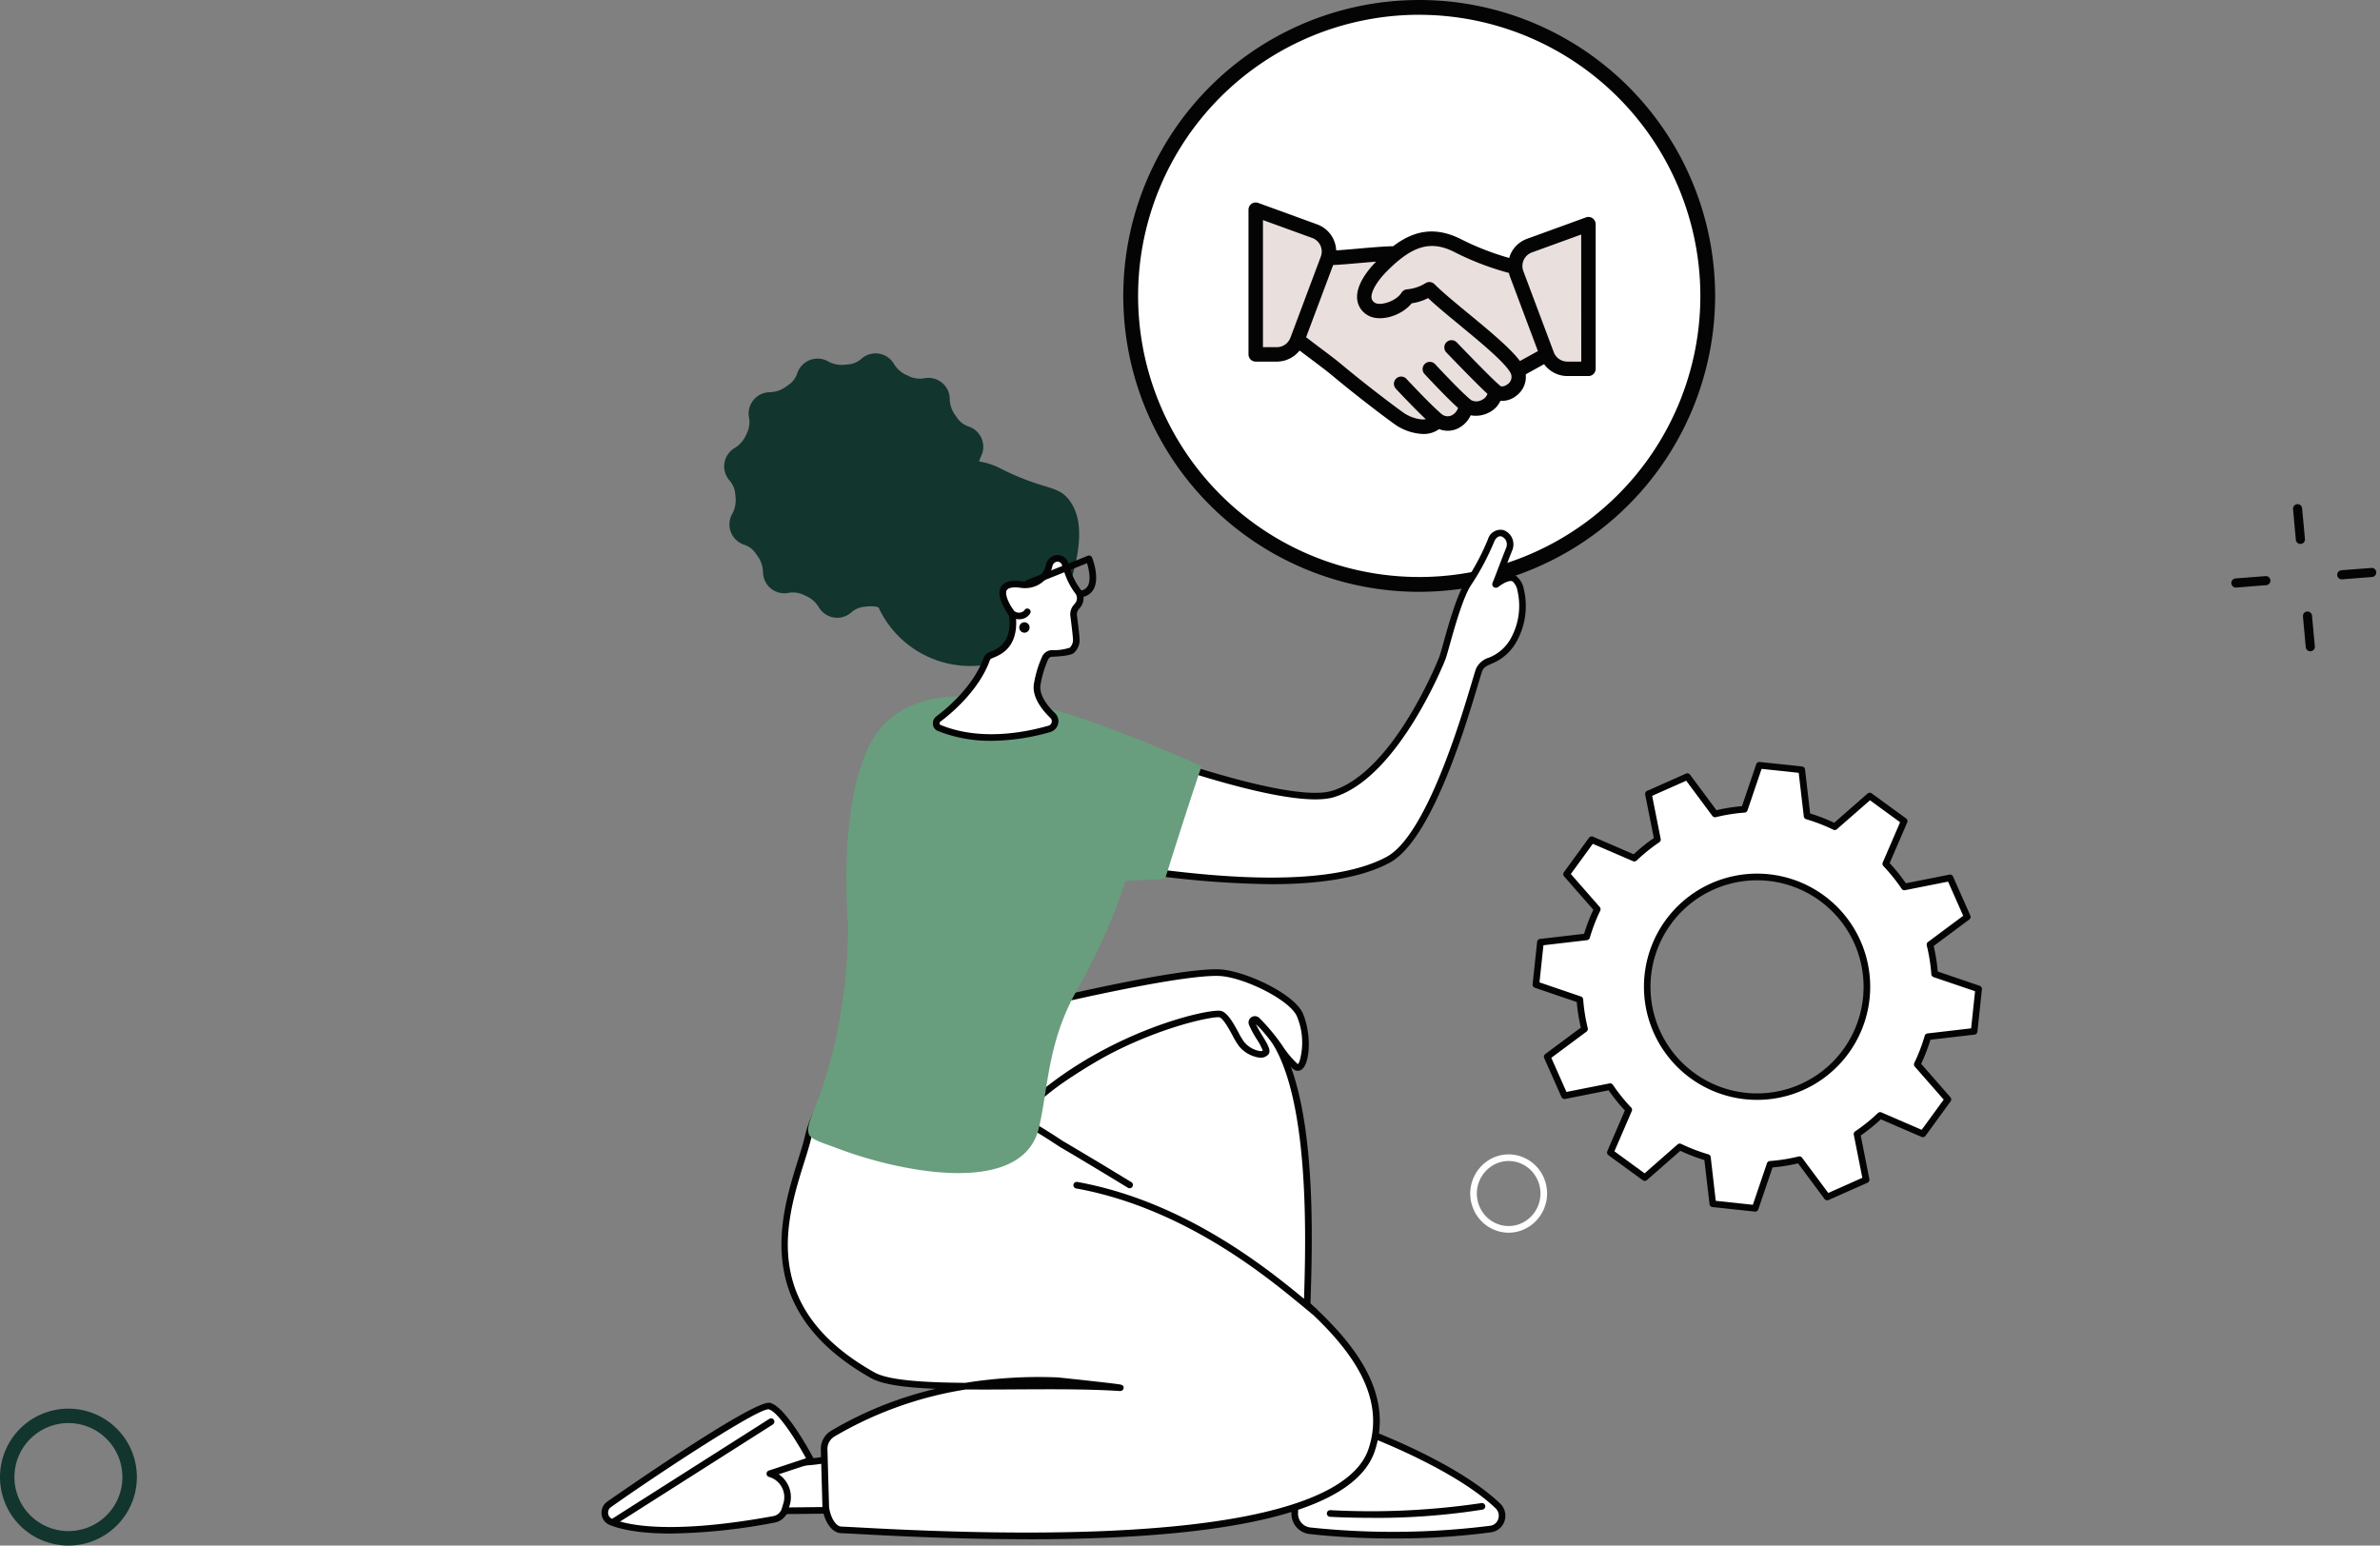
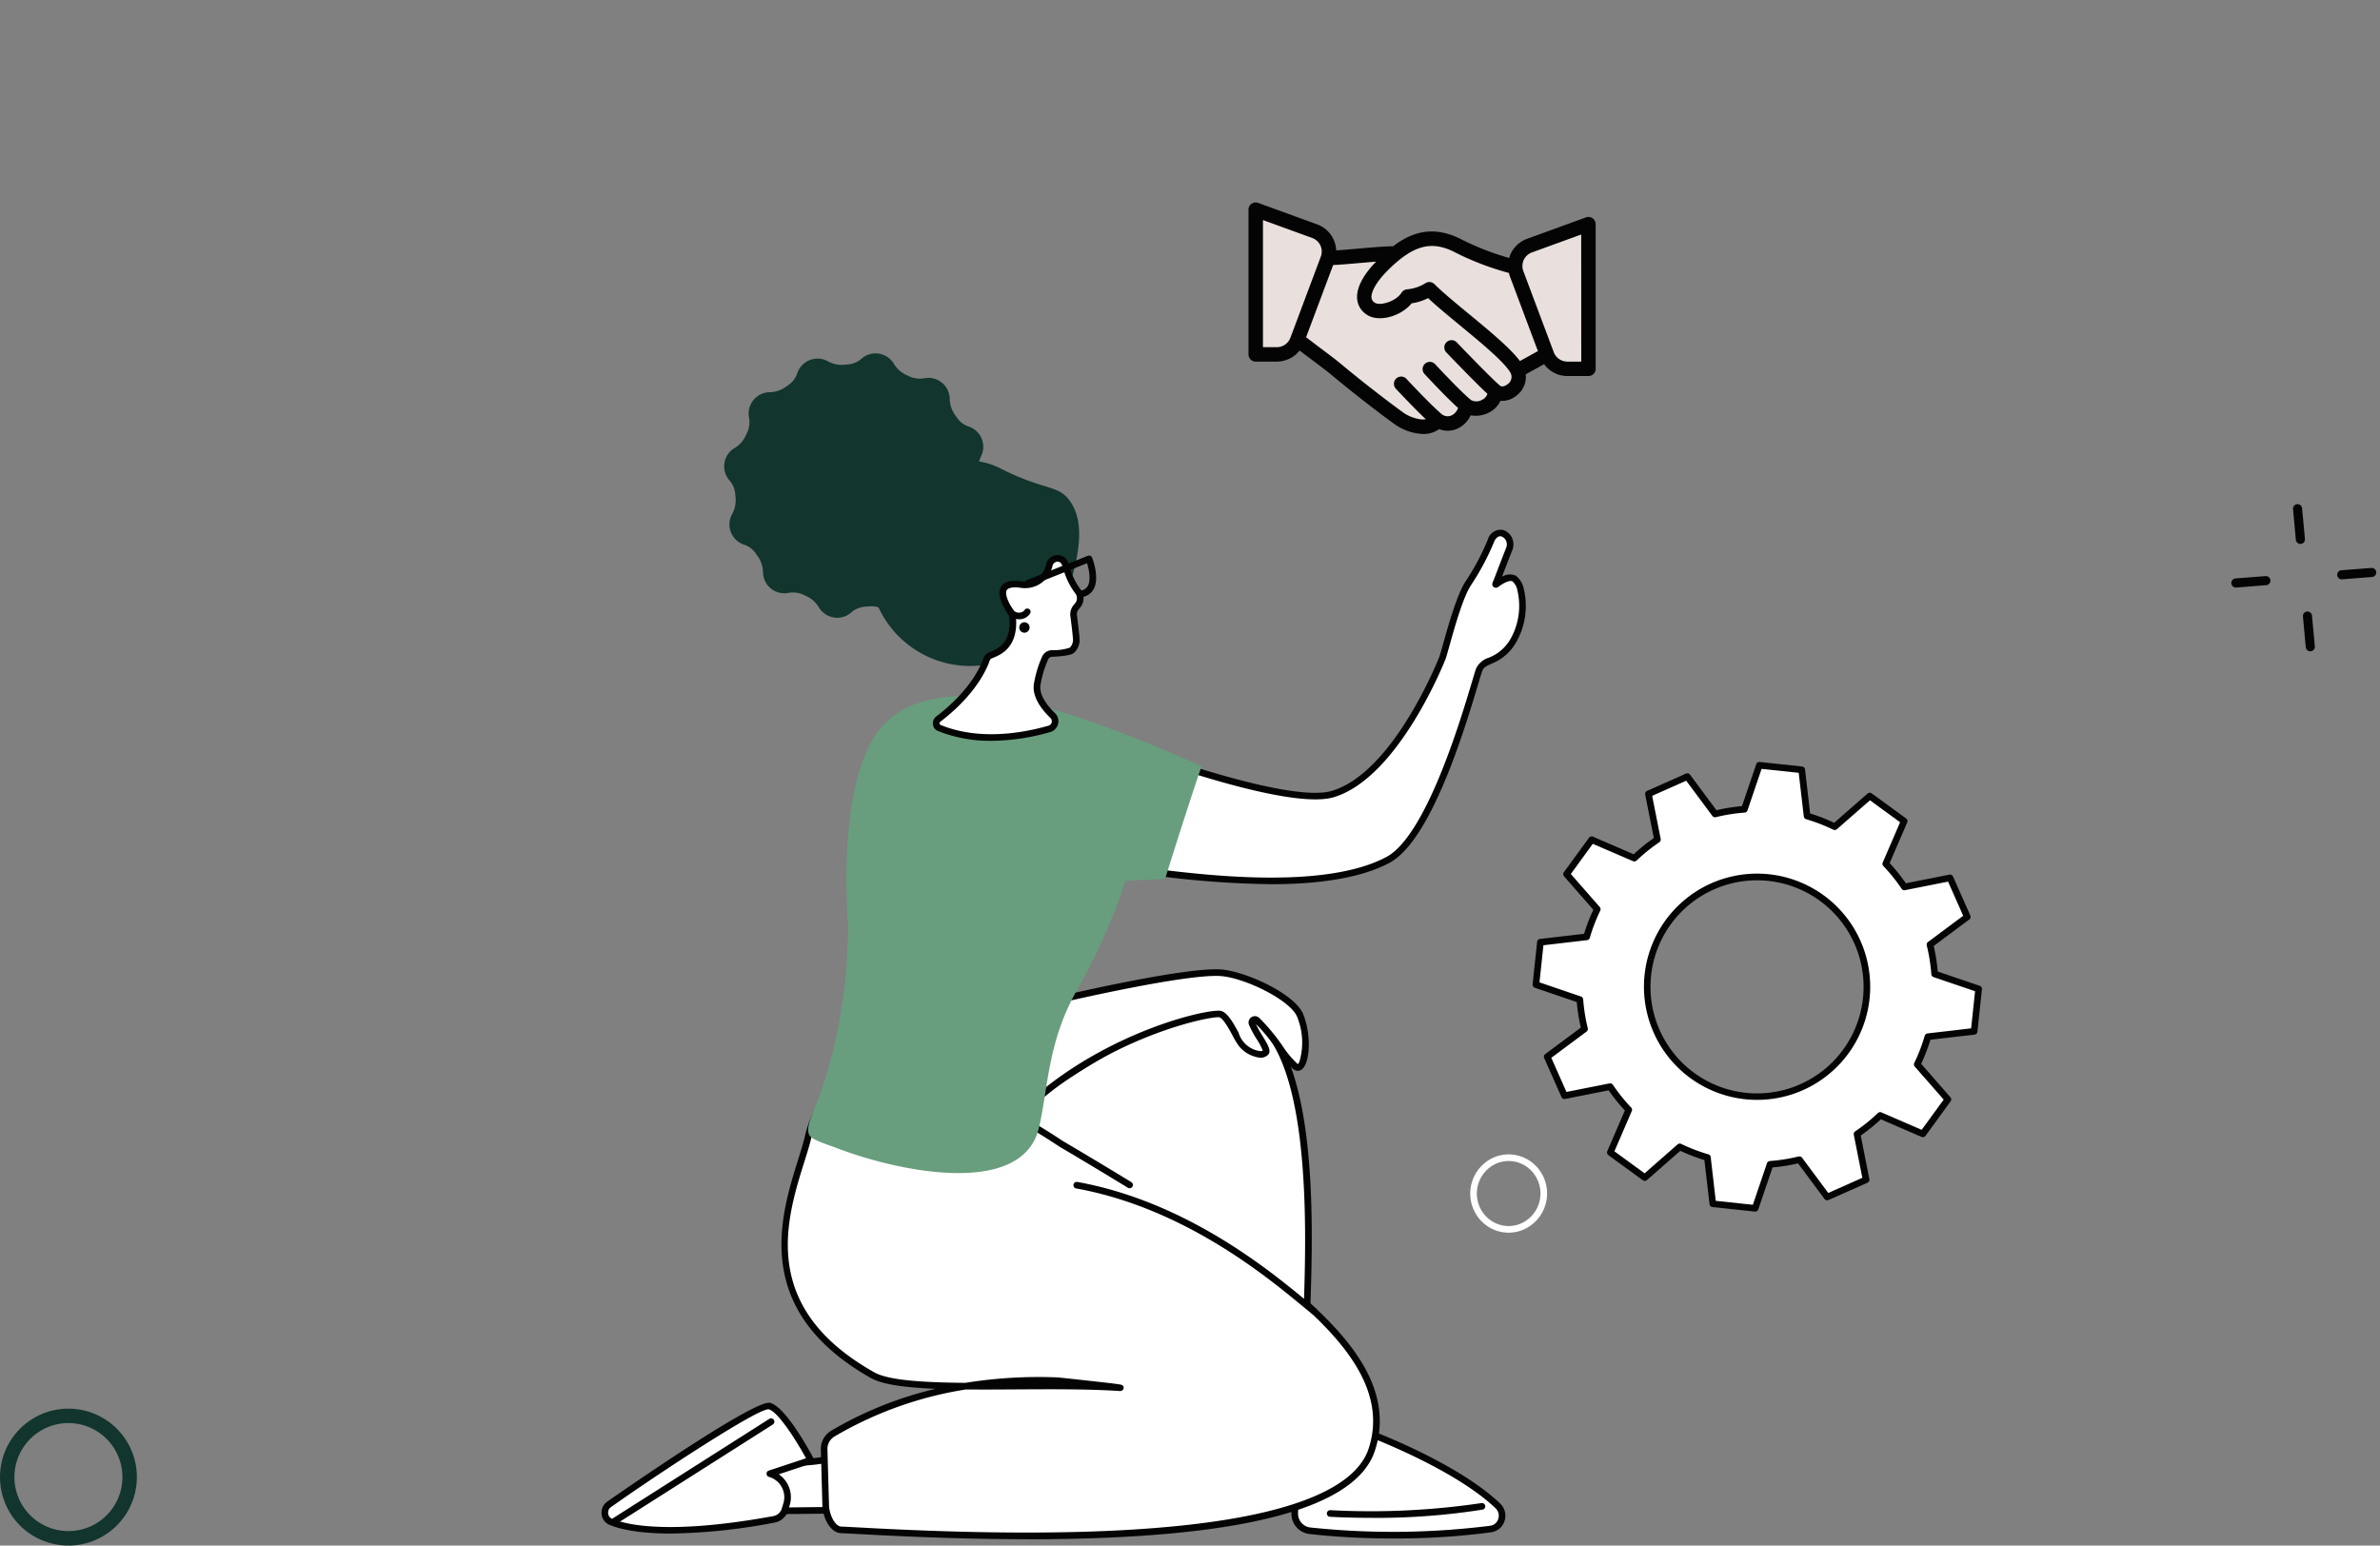
<svg xmlns="http://www.w3.org/2000/svg" width="374.485" height="243.198" viewBox="0 0 374.485 243.198">
  <rect x="0" y="0" width="374.485" height="243.198" fill="#808080" stroke="none" />
  <defs>
    <clipPath id="clip-path">
      <rect id="Rectangle_83" data-name="Rectangle 83" width="27" height="27" fill="#12352e" />
    </clipPath>
    <clipPath id="clip-path-2">
      <rect id="Rectangle_84" data-name="Rectangle 84" width="16.985" height="17.183" fill="none" />
    </clipPath>
    <clipPath id="clip-path-3">
      <rect id="Rectangle_169" data-name="Rectangle 169" width="217.212" height="242.197" fill="none" />
    </clipPath>
  </defs>
  <g id="Groupe_254" data-name="Groupe 254" transform="translate(-1325 -2401.146)">
    <g id="Groupe_45" data-name="Groupe 45" transform="translate(1325 2617.344)">
      <g id="Groupe_23" data-name="Groupe 23" clip-path="url(#clip-path)">
        <path id="Tracé_244" data-name="Tracé 244" d="M10.764,22.156a10.789,10.789,0,0,1-4.212-.864A10.667,10.667,0,0,1,.783,15.406,10.767,10.767,0,1,1,14.8,21.364a10.621,10.621,0,0,1-4.032.792M10.755,2.878A8.376,8.376,0,0,0,7.587,3.5a8.5,8.5,0,0,0-4.7,11.061,8.5,8.5,0,0,0,11.061,4.7,8.5,8.5,0,0,0-3.195-16.38" transform="translate(0 4.844)" fill="#12352e" />
      </g>
    </g>
    <g id="Groupe_44" data-name="Groupe 44" transform="matrix(0.656, -0.755, 0.755, 0.656, 1675.374, 2492.925)">
      <g id="Groupe_25" data-name="Groupe 25" transform="translate(0 0)" clip-path="url(#clip-path-2)">
        <path id="Tracé_245" data-name="Tracé 245" d="M6.155,0A.716.716,0,0,1,6.67,1.212l-3.346,3.5A.717.717,0,0,1,2.288,3.72L5.64.221A.712.712,0,0,1,6.155,0" transform="translate(-1.722 12.251)" fill="#040405" />
        <path id="Tracé_246" data-name="Tracé 246" d="M4.084,2.164A.716.716,0,0,1,4.6,3.376l-3.346,3.5A.717.717,0,1,1,.217,5.884l3.352-3.5a.712.712,0,0,1,.515-.221" transform="translate(12.075 -2.165)" fill="#040405" />
        <path id="Tracé_247" data-name="Tracé 247" d="M.715.06a.725.725,0,0,1,.5.2l3.4,3.352a.715.715,0,0,1-1,1.019L.211,1.283A.716.716,0,0,1,.715.06" transform="translate(12.154 12.004)" fill="#040405" />
        <path id="Tracé_248" data-name="Tracé 248" d="M2.811,2.131a.729.729,0,0,1,.51.2l3.4,3.352a.715.715,0,0,1-1,1.019L2.307,3.354a.719.719,0,0,1,0-1.008.7.7,0,0,1,.5-.215" transform="translate(-1.843 -1.792)" fill="#040405" />
      </g>
    </g>
    <g id="Groupe_120" data-name="Groupe 120" transform="translate(1419.641 2401.146)">
      <g id="Groupe_119" data-name="Groupe 119" transform="translate(0 0)" clip-path="url(#clip-path-3)">
-         <path id="Tracé_784" data-name="Tracé 784" d="M18.384,45.653a45.4,45.4,0,1,1,45.4,45.4,45.4,45.4,0,0,1-45.4-45.4" transform="translate(64.888 0.907)" fill="#fff" />
-         <path id="Tracé_785" data-name="Tracé 785" d="M64.687,93.124a46.562,46.562,0,1,1,46.56-46.564,46.615,46.615,0,0,1-46.56,46.564m0-90.8A44.234,44.234,0,1,0,108.923,46.56,44.281,44.281,0,0,0,64.687,2.328" transform="translate(63.981 0)" fill="#040405" />
        <path id="Tracé_786" data-name="Tracé 786" d="M100.34,50.438,97.618,44.3l-7.179,1.427a27.686,27.686,0,0,0-2.926-3.642l2.9-6.717-5.417-3.95-5.508,4.829a27.854,27.854,0,0,0-4.353-1.676L74.286,27.3l-6.663-.711-2.355,6.926a27.905,27.905,0,0,0-4.611.734l-4.371-5.879-6.124,2.722,1.427,7.184A27.306,27.306,0,0,0,47.951,41.2l-6.713-2.9L37.293,43.72l4.824,5.513a28.135,28.135,0,0,0-1.676,4.353l-7.275.847L32.46,61.1l6.921,2.36a27.906,27.906,0,0,0,.734,4.611l-5.87,4.371,2.718,6.133,7.179-1.427a27.686,27.686,0,0,0,2.926,3.642l-2.894,6.717,5.417,3.945L55.1,86.629a27.631,27.631,0,0,0,4.348,1.676l.847,7.279,6.668.711,2.351-6.926a27.9,27.9,0,0,0,4.611-.734l4.371,5.879,6.124-2.722L83,84.609a27.6,27.6,0,0,0,3.637-2.931l6.708,2.9,3.945-5.422-4.824-5.513a27.683,27.683,0,0,0,1.676-4.353l7.275-.847.707-6.668L95.2,59.42a27.906,27.906,0,0,0-.734-4.611ZM74.291,77.221A17.264,17.264,0,1,1,83.06,54.437a17.252,17.252,0,0,1-8.769,22.784" transform="translate(114.571 93.834)" fill="#fff" />
        <path id="Tracé_787" data-name="Tracé 787" d="M67.365,97.22l-.054,0-6.663-.707a.52.52,0,0,1-.462-.457l-.811-6.939a29.036,29.036,0,0,1-3.787-1.459l-5.25,4.6a.519.519,0,0,1-.652.032l-5.417-3.95a.52.52,0,0,1-.168-.63l2.759-6.4a28.7,28.7,0,0,1-2.55-3.171l-6.84,1.359a.521.521,0,0,1-.58-.3l-2.718-6.133a.522.522,0,0,1,.163-.63l5.6-4.163a28.123,28.123,0,0,1-.639-4.022L32.7,62a.53.53,0,0,1-.353-.548l.711-6.672a.52.52,0,0,1,.458-.462l6.93-.806A28.7,28.7,0,0,1,41.9,49.723l-4.6-5.254a.518.518,0,0,1-.032-.648L41.22,38.4a.53.53,0,0,1,.63-.172l6.4,2.768a27.69,27.69,0,0,1,3.171-2.55L50.058,31.6a.521.521,0,0,1,.3-.58L56.48,28.3a.519.519,0,0,1,.63.163l4.163,5.6a28.064,28.064,0,0,1,4.018-.639l2.242-6.6a.521.521,0,0,1,.548-.353l6.668.711a.529.529,0,0,1,.462.457l.806,6.939A28.4,28.4,0,0,1,79.8,36.039l5.25-4.6a.525.525,0,0,1,.652-.027l5.417,3.95a.522.522,0,0,1,.172.625l-2.763,6.4a28.706,28.706,0,0,1,2.55,3.171L97.926,44.2a.518.518,0,0,1,.575.3l2.718,6.129a.519.519,0,0,1-.163.63l-5.6,4.167a28.164,28.164,0,0,1,.639,4.018l6.6,2.247a.518.518,0,0,1,.349.548l-.707,6.668a.529.529,0,0,1-.458.467l-6.935.806a28.226,28.226,0,0,1-1.459,3.791l4.6,5.254a.518.518,0,0,1,.032.648l-3.945,5.422a.53.53,0,0,1-.63.172l-6.4-2.768a28.038,28.038,0,0,1-3.166,2.55L85.334,92.1a.521.521,0,0,1-.3.58l-6.124,2.718a.52.52,0,0,1-.63-.163l-4.163-5.6a28.717,28.717,0,0,1-4.018.639l-2.242,6.6a.521.521,0,0,1-.494.353m-6.2-1.7,5.839.621,2.219-6.532a.523.523,0,0,1,.453-.353,27.406,27.406,0,0,0,4.525-.716.517.517,0,0,1,.544.195l4.122,5.544,5.363-2.383-1.345-6.776a.518.518,0,0,1,.222-.534,27.383,27.383,0,0,0,3.569-2.876.512.512,0,0,1,.566-.1l6.328,2.736L97.029,79.6l-4.552-5.2a.519.519,0,0,1-.077-.566,27.311,27.311,0,0,0,1.644-4.276.526.526,0,0,1,.439-.371l6.862-.8.621-5.843-6.532-2.219a.524.524,0,0,1-.349-.458,27.7,27.7,0,0,0-.72-4.53.518.518,0,0,1,.195-.539l5.54-4.122L97.718,45.3l-6.772,1.345a.516.516,0,0,1-.53-.217,27.5,27.5,0,0,0-2.876-3.574.514.514,0,0,1-.1-.566l2.731-6.332L85.429,32.5l-5.2,4.552a.526.526,0,0,1-.571.077,27.736,27.736,0,0,0-4.271-1.649.527.527,0,0,1-.371-.439l-.8-6.862-5.839-.621-2.219,6.532a.513.513,0,0,1-.453.349,27.418,27.418,0,0,0-4.525.72.525.525,0,0,1-.544-.195l-4.122-5.544L51.158,31.8,52.5,38.576a.518.518,0,0,1-.222.534,27.614,27.614,0,0,0-3.565,2.872.525.525,0,0,1-.566.1L41.818,39.35,38.362,44.1l4.552,5.2a.519.519,0,0,1,.077.566,27.311,27.311,0,0,0-1.644,4.276.527.527,0,0,1-.439.371l-6.858.8-.621,5.839,6.527,2.224a.517.517,0,0,1,.349.457,27.57,27.57,0,0,0,.72,4.525.522.522,0,0,1-.195.544l-5.54,4.122,2.383,5.368,6.772-1.341a.519.519,0,0,1,.534.217,27.1,27.1,0,0,0,2.872,3.574.512.512,0,0,1,.1.566L45.22,87.735,49.967,91.2l5.191-4.552a.519.519,0,0,1,.571-.077A27.715,27.715,0,0,0,60,88.211a.526.526,0,0,1,.371.439ZM67.7,79.641a17.8,17.8,0,1,1,7.2-1.536,17.71,17.71,0,0,1-7.2,1.536m-.018-34.547a16.765,16.765,0,1,0,6.024,1.128,16.687,16.687,0,0,0-6.024-1.128" transform="translate(114.163 93.425)" fill="#040405" />
        <path id="Tracé_788" data-name="Tracé 788" d="M36.226,52.422a5.931,5.931,0,0,1-2.156-.408,6.041,6.041,0,0,1-3.379-3.275,6.208,6.208,0,0,1,3.094-8.113,5.92,5.92,0,0,1,4.593-.118,6.069,6.069,0,0,1,3.379,3.275,6.21,6.21,0,0,1-3.1,8.108,5.872,5.872,0,0,1-2.432.53M34.21,41.578a5.164,5.164,0,0,0-2.564,6.745,5,5,0,0,0,2.8,2.718,4.883,4.883,0,0,0,3.787-.1A5.16,5.16,0,0,0,40.8,44.2,5.031,5.031,0,0,0,38,41.478a4.894,4.894,0,0,0-3.791.1" transform="translate(106.52 141.544)" fill="#fff" />
        <path id="Tracé_789" data-name="Tracé 789" d="M29,18.518h0Z" transform="translate(102.351 65.361)" fill="#040405" />
        <path id="Tracé_790" data-name="Tracé 790" d="M24.18,50.39s-8.416,2.849-13.3,1.508c0,0-6.138,5.245-6.079,8.049l21.316-.231Z" transform="translate(16.935 177.856)" fill="#fff" />
        <path id="Tracé_791" data-name="Tracé 791" d="M5.2,60.87a.524.524,0,0,1-.521-.507c-.054-2.962,5.621-7.9,6.269-8.457a.516.516,0,0,1,.476-.1c4.675,1.282,12.914-1.472,13-1.5a.519.519,0,0,1,.426.041.5.5,0,0,1,.249.344l1.934,9.331a.521.521,0,0,1-.5.625L5.212,60.87Zm6.219-7.995c-1.635,1.431-5.118,4.842-5.63,6.948l20.093-.217-1.69-8.14c-1.948.607-8.466,2.441-12.773,1.409" transform="translate(16.525 177.449)" fill="#040405" />
        <path id="Tracé_792" data-name="Tracé 792" d="M32.528,57.368s-4.258-8.054-6.545-8.516C24.057,48.463,6.428,60.33.784,64.325a1.578,1.578,0,0,0,.263,2.731c2.777,1.182,10.047,2.469,25.687-.385a2.23,2.23,0,0,0,1.73-1.549l.249-.838A3.831,3.831,0,0,0,26.1,59.5Z" transform="translate(0.407 172.395)" fill="#fff" />
        <path id="Tracé_793" data-name="Tracé 793" d="M10.865,69.311c-5.494,0-8.353-.838-9.616-1.372A2.038,2.038,0,0,1,.012,66.254,2.121,2.121,0,0,1,.891,64.3c.226-.159,22.979-16.085,25.6-15.555,2.455.494,6.455,7.936,6.9,8.783a.522.522,0,0,1-.294.738l-5.2,1.721a4.361,4.361,0,0,1,1.721,4.851l-.249.838a2.739,2.739,0,0,1-2.133,1.911,92.585,92.585,0,0,1-16.37,1.726m15.378-19.55c-1.862,0-17.018,9.915-24.75,15.387a1.055,1.055,0,0,0-.444,1,1.009,1.009,0,0,0,.607.833c2.088.888,8.742,2.623,25.388-.417a1.7,1.7,0,0,0,1.323-1.191l.254-.833A3.311,3.311,0,0,0,26.357,60.4a.521.521,0,0,1-.023-1l5.848-1.934c-1.667-3.044-4.493-7.424-5.9-7.709h-.041" transform="translate(0.001 171.994)" fill="#040405" />
        <path id="Tracé_794" data-name="Tracé 794" d="M.875,65.923a.521.521,0,0,1-.281-.96L25.153,49.354a.521.521,0,1,1,.562.879L1.155,65.842a.543.543,0,0,1-.281.082" transform="translate(1.25 173.909)" fill="#040405" />
        <path id="Tracé_795" data-name="Tracé 795" d="M24.082,62.623c.018-2,.054-5.159.113-9.218l5.947.847,4.924-4.525s14.128,5.168,20.972,11.7a2.126,2.126,0,0,1-1.105,3.646,124.361,124.361,0,0,1-28.468.272,2.708,2.708,0,0,1-2.383-2.727" transform="translate(85 175.516)" fill="#fff" />
        <path id="Tracé_796" data-name="Tracé 796" d="M39.88,66.964a116.26,116.26,0,0,1-13.068-.693,3.215,3.215,0,0,1-2.845-3.248c.018-2,.054-5.164.113-9.222a.516.516,0,0,1,.593-.507l5.7.811,4.742-4.353a.526.526,0,0,1,.534-.109c.58.213,14.309,5.282,21.149,11.818a2.661,2.661,0,0,1,.707,2.74,2.593,2.593,0,0,1-2.093,1.794,112.422,112.422,0,0,1-15.537.969M25.009,63.032a2.181,2.181,0,0,0,1.921,2.206,122.745,122.745,0,0,0,28.333-.272,1.527,1.527,0,0,0,1.25-1.078,1.617,1.617,0,0,0-.43-1.676C49.94,56.346,37.651,51.518,35.59,50.734l-4.688,4.3a.53.53,0,0,1-.426.136l-5.363-.765c-.054,3.773-.086,6.726-.1,8.624" transform="translate(84.594 175.111)" fill="#040405" />
        <path id="Tracé_797" data-name="Tracé 797" d="M32.293,54.544c-3.914,0-6.554-.163-6.613-.168a.515.515,0,0,1-.48-.553.524.524,0,0,1,.548-.489A118.781,118.781,0,0,0,49.523,52.22a.522.522,0,0,1,.181,1.028,106.8,106.8,0,0,1-17.412,1.3" transform="translate(88.937 184.292)" fill="#040405" />
        <path id="Tracé_798" data-name="Tracé 798" d="M17.828,49.946c.285-.245,23.622-17.978,34.14-14.363C64.257,39.8,62.277,73.563,62.019,83.506c-.254,9.68-45.695-19.378-47.094-21.928-1.382-2.518-2.233-7.279,2.9-11.632" transform="translate(48.951 123.877)" fill="#fff" />
        <path id="Tracé_799" data-name="Tracé 799" d="M59.881,86.386c-5.458,0-17.507-6.446-24.532-10.5C25.773,70.378,15.626,63.607,14.87,62.225c-1.762-3.207-1.893-8.117,3.021-12.28.222-.186,23.857-18.164,34.647-14.458,11.831,4.068,10.88,33.551,10.468,46.143-.027.856-.05,1.626-.068,2.287a2.3,2.3,0,0,1-1.916,2.346,4.872,4.872,0,0,1-1.141.122M18.562,50.743c-5.576,4.729-3.538,9.6-2.777,10.984,1.1,1.943,37.183,25.474,45.006,23.522A1.281,1.281,0,0,0,61.9,83.89c.018-.666.041-1.436.072-2.292.362-11.3,1.336-41.31-9.77-45.128C41.921,32.941,18.851,50.512,18.562,50.743" transform="translate(48.549 123.479)" fill="#040405" />
        <path id="Tracé_800" data-name="Tracé 800" d="M88.086,73.262l.122.109c7.836,7.08,13.385,14.572,10.5,23.178-6.169,18.422-76.084,12.8-83.44,12.57-1.522-.05-2.487-2.464-2.464-4.009l-.245-8.747a2.832,2.832,0,0,1,1.377-2.4c4.448-2.65,16.311-9.055,35.222-8.325.63.023,10.608,1.15,9.983,1.11-13.4-.9-33.822.91-38.941-1.975C-1.242,72.7,8.148,55.334,10.023,47.366c5.485-23.259,39.711,1.024,39.946,1.078l0,0c.068.036,4.629,2.718,10.654,6.4Z" transform="translate(22.467 131.616)" fill="#fff" />
        <path id="Tracé_801" data-name="Tracé 801" d="M44.989,110.991q-11.8,0-26.086-.784c-1.517-.082-2.614-.14-3.248-.163-1.853-.059-2.994-2.722-2.967-4.534l-.245-8.729a3.34,3.34,0,0,1,1.631-2.858,58.662,58.662,0,0,1,16.447-6.6c-4.62-.181-8.316-.634-10.173-1.68C1.441,74.99,6.08,60.182,8.852,51.336c.439-1.409.82-2.623,1.069-3.683,1.146-4.851,3.615-8.063,7.338-9.539,10.06-3.986,26.457,5.712,33.039,10.069.159.1.263.172.308.2l.036.018c.19.109,4.711,2.768,10.663,6.4a.52.52,0,0,1-.544.888c-5.734-3.5-10.137-6.1-10.613-6.373-.063-.032-.163-.1-.426-.272-6.446-4.267-22.476-13.779-32.079-9.97-3.393,1.345-5.648,4.308-6.708,8.81-.258,1.1-.661,2.387-1.092,3.751C6.995,60.744,2.687,74.5,20.86,84.733c2.26,1.273,7.75,1.594,14.332,1.653a72.776,72.776,0,0,1,14.391-.861c.412.018,4.136.43,5.268.557,2.618.294,3.877.435,4.5.539l.226.014v.027c.367.082.4.145.457.258a.511.511,0,0,1-.027.521.573.573,0,0,1-.5.236c-4.887-.326-10.749-.29-16.415-.258-2.682.018-5.322.032-7.818.009A58.794,58.794,0,0,0,14.609,94.82a2.292,2.292,0,0,0-1.123,1.957l.245,8.729c-.018,1.368.852,3.461,1.961,3.5.643.023,1.744.082,3.266.163,61.29,3.365,77.148-4.874,79.662-12.375,3.026-9.027-3.945-16.837-10.355-22.625l-.118-.1a.522.522,0,0,1,.688-.784l.127.118c6.645,6,13.861,14.123,10.645,23.726-3.089,9.222-21.43,13.87-54.618,13.87" transform="translate(22.067 131.206)" fill="#040405" />
        <path id="Tracé_802" data-name="Tracé 802" d="M54.243,61.915a.517.517,0,0,1-.317-.109c-.457-.353-1.042-.833-1.748-1.418-5.549-4.566-18.544-15.26-35.358-18.3a.52.52,0,0,1,.186-1.024c17.081,3.085,30.221,13.9,35.834,18.522.7.575,1.277,1.051,1.721,1.4a.521.521,0,0,1-.317.933" transform="translate(57.864 144.915)" fill="#040405" />
        <path id="Tracé_803" data-name="Tracé 803" d="M19.737,52.377s24.813,9.367,32.042,7.229c9.63-2.845,16.746-19.962,17.271-21.411s2.346-9.213,4.117-11.827A38.577,38.577,0,0,0,76.7,19.7c.4-.969,1.164-1.345,1.821-1.128a1.878,1.878,0,0,1,1.006,2.559c-.67,1.676-1.3,3.37-1.862,4.81-.177.453-.435.861-.054.584.888-.648,2.007-1.246,2.736-.829,1.372.784,2.111,6.024-.1,9.707s-4.652,2.817-5.395,4.607-6.8,25.909-14.363,29.95c-11.994,6.4-37.111,1.59-40.911,1.477s.163-19.061.163-19.061" transform="translate(63.272 65.342)" fill="#fff" />
        <path id="Tracé_804" data-name="Tracé 804" d="M42.461,74.193a152.405,152.405,0,0,1-18.743-1.422c-1.739-.217-3.112-.385-3.755-.408a1.607,1.607,0,0,1-1.237-.652c-2.364-3,.562-17.4.906-19.033a.521.521,0,0,1,.693-.38c.245.091,24.727,9.281,31.707,7.216C61.8,56.627,68.9,38.6,68.963,38.423c.127-.349.349-1.128.621-2.111.82-2.922,2.188-7.814,3.556-9.829a37.913,37.913,0,0,0,3.483-6.577,2.059,2.059,0,0,1,2.469-1.422,2.371,2.371,0,0,1,1.318,1.228,2.477,2.477,0,0,1,0,2.02c-.421,1.055-.824,2.115-1.209,3.112-.127.335-.249.657-.371.974a2.287,2.287,0,0,1,2.174-.163,3.429,3.429,0,0,1,1.259,2.111,11.5,11.5,0,0,1-1.178,8.316,7.76,7.76,0,0,1-3.914,3.42c-.793.358-1.218.571-1.44,1.114-.1.249-.358,1.1-.679,2.174-2,6.7-7.324,24.51-13.919,28.034-4.842,2.591-11.827,3.37-18.676,3.37M20.529,53.484c-.942,4.693-2.659,15.46-.987,17.584a.549.549,0,0,0,.448.254c.7.023,2.025.186,3.859.417,8.1,1.006,27.06,3.365,36.794-1.834,6.215-3.32,11.637-21.452,13.417-27.413.367-1.232.589-1.979.711-2.274a3.275,3.275,0,0,1,1.975-1.667A6.72,6.72,0,0,0,80.2,35.542a10.583,10.583,0,0,0,1.064-7.515,2.514,2.514,0,0,0-.77-1.472c-.38-.217-1.191.082-2.17.8a.631.631,0,0,1-.82.072c-.349-.281-.177-.67-.036-.983.036-.091.082-.186.118-.285.208-.53.426-1.1.648-1.685.385-1,.793-2.07,1.218-3.13a1.458,1.458,0,0,0,.018-1.191,1.341,1.341,0,0,0-.707-.675c-.435-.145-.906.19-1.173.833A39.646,39.646,0,0,1,74,27.067c-1.277,1.88-2.618,6.668-3.415,9.526-.294,1.046-.5,1.8-.648,2.188-.063.186-7.374,18.707-17.611,21.733-6.781,2.007-27.948-5.608-31.8-7.03" transform="translate(62.866 64.937)" fill="#040405" />
        <path id="Tracé_805" data-name="Tracé 805" d="M18.612,38.231S38.393,33.547,44.553,33.8c3.7.145,11.587,3.755,12.755,6.776,1.477,3.818.738,8.38-.494,8.135-1.033-.208-3.963-5.34-6.337-7.438a.476.476,0,0,0-.761.525c.625,1.622,2.645,4.072,2.147,4.57-.738.738-2.627,0-3.778-1.318-.734-.833-2.115-4.353-3.347-4.72S27.486,43.159,14.916,54.5Z" transform="translate(52.647 119.254)" fill="#fff" />
-         <path id="Tracé_806" data-name="Tracé 806" d="M15.325,55.429a.516.516,0,0,1-.267-.072.524.524,0,0,1-.245-.566l3.7-16.266a.513.513,0,0,1,.385-.39c.811-.195,19.912-4.706,26.081-4.453,3.814.154,11.94,3.8,13.222,7.111,1.255,3.234,1.024,7.175-.009,8.4a1.087,1.087,0,0,1-1.074.43c-.689-.14-1.513-1.223-3.035-3.284a32.527,32.527,0,0,0-3.4-4.14,17.866,17.866,0,0,0,1.06,1.912c.892,1.468,1.481,2.441.892,3.026a1.655,1.655,0,0,1-1.268.448A5.055,5.055,0,0,1,48.1,45.8a11.2,11.2,0,0,1-1.01-1.653c-.553-1.024-1.486-2.736-2.093-2.917-1.286-.263-16.968,2.917-29.325,14.06a.521.521,0,0,1-.349.136m4.131-16.356-3.27,14.386C28.442,43.072,43.644,39.743,45.3,40.236c1.015.3,1.916,1.957,2.709,3.415a11.2,11.2,0,0,0,.879,1.463A4.1,4.1,0,0,0,51.4,46.546a.844.844,0,0,0,.417-.077,9.98,9.98,0,0,0-.965-1.816,15.76,15.76,0,0,1-1.214-2.26,1,1,0,0,1,1.59-1.105,30.878,30.878,0,0,1,3.692,4.434,15.27,15.27,0,0,0,2.414,2.885,1.708,1.708,0,0,0,.249-.408,10.662,10.662,0,0,0-.358-7.03c-1.033-2.668-8.507-6.3-12.289-6.446-5.6-.222-22.924,3.751-25.484,4.348" transform="translate(52.239 118.847)" fill="#040405" />
+         <path id="Tracé_806" data-name="Tracé 806" d="M15.325,55.429a.516.516,0,0,1-.267-.072.524.524,0,0,1-.245-.566l3.7-16.266a.513.513,0,0,1,.385-.39c.811-.195,19.912-4.706,26.081-4.453,3.814.154,11.94,3.8,13.222,7.111,1.255,3.234,1.024,7.175-.009,8.4a1.087,1.087,0,0,1-1.074.43c-.689-.14-1.513-1.223-3.035-3.284a32.527,32.527,0,0,0-3.4-4.14,17.866,17.866,0,0,0,1.06,1.912c.892,1.468,1.481,2.441.892,3.026a1.655,1.655,0,0,1-1.268.448A5.055,5.055,0,0,1,48.1,45.8a11.2,11.2,0,0,1-1.01-1.653c-.553-1.024-1.486-2.736-2.093-2.917-1.286-.263-16.968,2.917-29.325,14.06a.521.521,0,0,1-.349.136m4.131-16.356-3.27,14.386C28.442,43.072,43.644,39.743,45.3,40.236c1.015.3,1.916,1.957,2.709,3.415A4.1,4.1,0,0,0,51.4,46.546a.844.844,0,0,0,.417-.077,9.98,9.98,0,0,0-.965-1.816,15.76,15.76,0,0,1-1.214-2.26,1,1,0,0,1,1.59-1.105,30.878,30.878,0,0,1,3.692,4.434,15.27,15.27,0,0,0,2.414,2.885,1.708,1.708,0,0,0,.249-.408,10.662,10.662,0,0,0-.358-7.03c-1.033-2.668-8.507-6.3-12.289-6.446-5.6-.222-22.924,3.751-25.484,4.348" transform="translate(52.239 118.847)" fill="#040405" />
        <path id="Tracé_807" data-name="Tracé 807" d="M13.467,60.28c-.082,15.795-4.33,26.426-5.06,28.206-1.268,3.1-1.4,3.873-1.078,4.693s2.976,1.59,4.059,2.007c9.9,3.855,29.519,7.954,32.11-3.1,1.472-6.283,1.341-13.444,5.956-21.6a94.167,94.167,0,0,0,7.614-17.1c.113-.349,6.206-.222,6.31-.562,4-12.755,5.712-17.625,5.712-17.625S53.4,28.092,43.793,25.8c-11.442-2.727-22.118-2.731-26.706,5.657-5.349,9.77-3.619,28.428-3.619,28.817" transform="translate(25.338 85.355)" fill="#689e7d" />
        <path id="Tracé_808" data-name="Tracé 808" d="M29.978,17.252c-7.836-3.972-17.312,2.025-19.944,10.4A15.906,15.906,0,1,0,40.383,37.2c1.481-4.715,3.189-10.708.693-14.549-1.943-2.99-3.864-1.726-11.1-5.395" transform="translate(32.816 56.462)" fill="#12352e" />
        <path id="Tracé_809" data-name="Tracé 809" d="M21.856,53.867a3.355,3.355,0,0,1-2.668-1.581,4.456,4.456,0,0,0-1.921-1.776c-.186-.086-.376-.172-.557-.263a4.027,4.027,0,0,0-2.432-.267,3.364,3.364,0,0,1-3.909-3.2,4.48,4.48,0,0,0-.775-2.5c-.122-.163-.24-.335-.353-.5a3.547,3.547,0,0,0-1.839-1.4A3.356,3.356,0,0,1,5.486,37.6a4.49,4.49,0,0,0,.575-2.546q-.034-.306-.054-.611a3.668,3.668,0,0,0-.9-2.161A3.355,3.355,0,0,1,5.853,27.2a4.447,4.447,0,0,0,1.771-1.921c.086-.186.172-.371.263-.557A4.012,4.012,0,0,0,8.154,22.3a3.365,3.365,0,0,1,3.2-3.914,4.433,4.433,0,0,0,2.5-.775l.5-.353a3.524,3.524,0,0,0,1.4-1.839A3.364,3.364,0,0,1,20.538,13.5a4.454,4.454,0,0,0,2.546.575q.306-.034.611-.054a3.664,3.664,0,0,0,2.165-.9,3.351,3.351,0,0,1,5.073.747,4.485,4.485,0,0,0,1.921,1.776q.279.122.557.258a4.024,4.024,0,0,0,2.432.272,3.356,3.356,0,0,1,3.909,3.207,4.432,4.432,0,0,0,.77,2.487c.122.168.24.34.358.507a3.555,3.555,0,0,0,1.839,1.409A3.359,3.359,0,0,1,44.7,28.42a6.521,6.521,0,0,0-.589,3.288c.036.489.054.978.05,1.468A3.36,3.36,0,0,1,43.077,39.4a19.291,19.291,0,0,1-1.526,3.307A3.36,3.36,0,0,1,37.5,47.566a19.373,19.373,0,0,1-2.976,2.1,3.358,3.358,0,0,1-4.942,2.985,4.45,4.45,0,0,0-2.546-.571l-.611.054a3.658,3.658,0,0,0-2.165.9,3.333,3.333,0,0,1-2.405.838" transform="translate(15.046 43.328)" fill="#12352e" />
        <path id="Tracé_810" data-name="Tracé 810" d="M30.064,19.584a1.247,1.247,0,0,1,1.834.652c.077.217.145.417.2.566a11.346,11.346,0,0,0,1.848,3.8,1.77,1.77,0,0,1-.05,2.2l-.24.285a1.731,1.731,0,0,0-.39,1.332c.154,1.191.435,3.442.417,3.932a2.313,2.313,0,0,1-.707,1.517,8.787,8.787,0,0,1-3.13.494,1.232,1.232,0,0,0-1.042.648,16.6,16.6,0,0,0-1.255,4.049c-.408,1.893,1.119,3.828,2.41,5.078a1.242,1.242,0,0,1-.521,2.084c-3.551,1.033-10.9,2.541-17.371-.154a.81.81,0,0,1-.1-1.382c1.893-1.427,5.97-4.9,7.6-9.413a1.044,1.044,0,0,1,.566-.6c1.051-.444,3.873-1.25,3.533-5.884a1.956,1.956,0,0,0-.34-.983c-.833-1.228-2.944-4.856,1.594-4.3a3.847,3.847,0,0,0,4.507-3.062,1.415,1.415,0,0,1,.639-.856" transform="translate(41.037 68.462)" fill="#fff" />
        <path id="Tracé_811" data-name="Tracé 811" d="M20.709,48.514a21.96,21.96,0,0,1-8.439-1.563,1.23,1.23,0,0,1-.747-1.006,1.373,1.373,0,0,1,.53-1.273c1.7-1.277,5.825-4.729,7.429-9.172a1.547,1.547,0,0,1,.852-.9l.236-.1c1.146-.462,3.275-1.323,2.985-5.272A1.517,1.517,0,0,0,23.3,28.5c-.874-1.286-1.767-3.067-1.055-4.235.48-.788,1.508-1.074,3.144-.87a3.334,3.334,0,0,0,3.941-2.677,1.936,1.936,0,0,1,.865-1.169,1.768,1.768,0,0,1,2.6.929c.072.213.14.408.195.557.032.082.063.19.1.317a10.078,10.078,0,0,0,1.667,3.338,2.294,2.294,0,0,1-.063,2.849l-.24.285a1.237,1.237,0,0,0-.272.933c.294,2.269.435,3.619.421,4.018A2.776,2.776,0,0,1,33.7,34.69c-.163.122-.657.489-3.424.6a.7.7,0,0,0-.6.371,15.715,15.715,0,0,0-1.2,3.914c-.358,1.644,1.033,3.406,2.26,4.593a1.77,1.77,0,0,1-.738,2.962,34.179,34.179,0,0,1-9.281,1.386m3.755-24.143c-.693,0-1.155.149-1.332.435-.308.507.1,1.73,1.028,3.107a2.537,2.537,0,0,1,.43,1.237c.344,4.711-2.441,5.834-3.633,6.314l-.217.091a.5.5,0,0,0-.276.3c-1.7,4.706-6.011,8.316-7.782,9.648a.338.338,0,0,0-.127.313.2.2,0,0,0,.118.177c6.255,2.6,13.353,1.2,17.027.136a.716.716,0,0,0,.5-.521A.7.7,0,0,0,30,44.918c-1.418-1.372-3.012-3.452-2.555-5.562a17.34,17.34,0,0,1,1.3-4.185,1.759,1.759,0,0,1,1.477-.924,7.987,7.987,0,0,0,2.845-.394,1.816,1.816,0,0,0,.494-1.114c.014-.322-.14-1.762-.412-3.85a2.242,2.242,0,0,1,.507-1.73l.24-.285a1.252,1.252,0,0,0,.032-1.549A11.2,11.2,0,0,1,32.1,21.658c-.036-.109-.063-.2-.086-.276-.059-.149-.127-.353-.2-.566a.73.73,0,0,0-1.069-.385.925.925,0,0,0-.412.544,4.4,4.4,0,0,1-5.073,3.452,6.488,6.488,0,0,0-.8-.054" transform="translate(40.631 68.054)" fill="#040405" />
        <path id="Tracé_812" data-name="Tracé 812" d="M16.091,23.087a2.276,2.276,0,0,1-1.961-1.218.52.52,0,1,1,.879-.557,1.186,1.186,0,0,0,1.93.394.514.514,0,0,1,.607-.294.521.521,0,0,1,.376.634,1.915,1.915,0,0,1-1.5,1.019,2.3,2.3,0,0,1-.326.023m.82-1.3h0" transform="translate(49.588 74.358)" fill="#040405" />
        <path id="Tracé_813" data-name="Tracé 813" d="M23.535,25.86a.521.521,0,0,1-.072-1.037,1.5,1.5,0,0,0,1.169-.716c.539-.938.195-2.627-.113-3.6l-9.1,3.633a.522.522,0,0,1-.679-.29.528.528,0,0,1,.294-.679l9.607-3.832a.524.524,0,0,1,.679.29c.05.131,1.255,3.2.217,5a2.513,2.513,0,0,1-1.921,1.228l-.077,0" transform="translate(51.878 68.115)" fill="#040405" />
        <path id="Tracé_814" data-name="Tracé 814" d="M16.117,22.261a.813.813,0,0,0-.969-.625.826.826,0,0,0-.616.978.812.812,0,0,0,.969.625.824.824,0,0,0,.616-.978" transform="translate(51.225 76.298)" fill="#040405" />
        <path id="Tracé_815" data-name="Tracé 815" d="M22.792,7.451A44.974,44.974,0,0,1,29.4,8.706c1.495.4,3.112.987,3.868,2.342.24.435.376.929.621,1.363a4.291,4.291,0,0,0,3.076,1.975,12.649,12.649,0,0,0,3.764-.086,13.356,13.356,0,0,0,5.513-1.5,9.787,9.787,0,0,1,1.3-.775,5.5,5.5,0,0,1,1.608-.308,13.7,13.7,0,0,1,4.511.1c3.026.747,5.445,3.519,8.565,3.533a2.153,2.153,0,0,0,.942-.172,3.08,3.08,0,0,0,.775-.661c2.8-2.872,7-3.769,10.934-4.525-.118,3.356.716,6.672.92,10.024a54.223,54.223,0,0,1-.575,9.721,2.647,2.647,0,0,1-.313,1.132,1.854,1.854,0,0,1-1.857.688,6.6,6.6,0,0,1-1.943-.779,7.731,7.731,0,0,0-4.2-1.074,3.434,3.434,0,0,0-3.13,2.623,4.542,4.542,0,0,1-.177,1.11,2.411,2.411,0,0,1-.883.929,31,31,0,0,1-5.934,3.7,12.417,12.417,0,0,0-1.613.752c-.294.181-.571.394-.879.548-.951.462-2.084.258-3.112.485-.951.208-1.862.788-2.817.63a3.6,3.6,0,0,1-1.386-.661C41.4,36.033,36.9,30.688,30.918,27.567a2.006,2.006,0,0,0-1.2-.322,2.745,2.745,0,0,0-1.237.811c-1.187,1.01-3.692,1.536-5.032.462-1.318-1.06-.639-4.3-.643-5.816q-.007-7.623-.018-15.251" transform="translate(79.907 26.299)" fill="#e9e0dd" />
        <path id="Tracé_816" data-name="Tracé 816" d="M76.614,9.513a1.138,1.138,0,0,0-1.042-.136L66.3,12.752a4.5,4.5,0,0,0-2.577,2.374,4.854,4.854,0,0,0-.222.639A42.146,42.146,0,0,1,56,12.852c-4.448-2.292-7.845-1.16-10.758,1.06-1.477.032-3.51.2-5.508.38-1.277.113-2.482.217-3.461.276a4.556,4.556,0,0,0-2.994-4.09L24,7.1a1.136,1.136,0,0,0-1.526,1.069V30.934a1.135,1.135,0,0,0,1.137,1.137h3.325a4.574,4.574,0,0,0,3.578-1.744c.453.344.987.747,1.554,1.169,1.327,1,2.781,2.093,3.42,2.627,4.235,3.547,9.331,7.379,10.346,8.045a8.363,8.363,0,0,0,3.954,1.282,4.179,4.179,0,0,0,2.682-.756,3.672,3.672,0,0,0,2.854-.063,4.274,4.274,0,0,0,2.111-2.111,4.452,4.452,0,0,0,2.836-.417,3.856,3.856,0,0,0,1.848-1.862,3.558,3.558,0,0,0,2.487-.793,3.687,3.687,0,0,0,1.49-3.375l2.89-1.6a4.55,4.55,0,0,0,3.651,1.871h3.325A1.135,1.135,0,0,0,77.1,33.208V10.447a1.147,1.147,0,0,0-.485-.933m-47.547,18.8A2.288,2.288,0,0,1,26.938,29.8H24.75V9.8l7.75,2.817a2.273,2.273,0,0,1,1.354,2.935ZM63.224,35.64c-.385.294-.924.457-1.164.217l-.045-.023c-.023-.018-.032-.045-.054-.063-.815-.643-4.462-4.376-6.713-6.722A1.137,1.137,0,0,0,53.6,30.621c.53.553,4.774,4.973,6.473,6.518a1.565,1.565,0,0,1-.824.929,1.77,1.77,0,0,1-1.776.041l-.027-.018-.036-.041c-1.363-1.092-4.788-4.729-5.562-5.571a1.138,1.138,0,0,0-1.676,1.54c.036.041,3.393,3.66,5.277,5.34a1.991,1.991,0,0,1-1.046,1.187,1.486,1.486,0,0,1-1.554-.231c-1.635-1.386-4.915-4.878-5.558-5.567A1.139,1.139,0,0,0,45.627,36.3c.766.82,3.026,3.216,4.747,4.838a5.121,5.121,0,0,1-.584.036,6.235,6.235,0,0,1-2.7-.91c-.8-.525-5.807-4.262-10.137-7.886-.652-.548-2.147-1.676-3.515-2.7-.729-.553-1.4-1.06-1.9-1.44l4.258-11.365c1.11-.05,2.582-.177,4.145-.313.883-.077,1.767-.154,2.609-.222-1.3,1.332-3.225,3.719-2.971,5.956a3.28,3.28,0,0,0,1.613,2.455c1.857,1.16,5.3.186,6.957-1.853a7.938,7.938,0,0,0,2.582-.82c1.336,1.255,3.125,2.727,5,4.276,3.27,2.7,6.976,5.748,7.958,7.46a1.378,1.378,0,0,1-.457,1.825m1.952-3.66c-1.517-2.029-4.8-4.742-8-7.383-2.138-1.757-4.154-3.42-5.445-4.711a1.141,1.141,0,0,0-1.341-.2A6.587,6.587,0,0,1,47.4,20.7a1.129,1.129,0,0,0-.847.525c-.892,1.413-3.375,2.088-4.163,1.6a1.015,1.015,0,0,1-.557-.784c-.109-.969.87-2.645,2.5-4.271,4.027-4.027,6.908-4.815,10.631-2.894a44.164,44.164,0,0,0,8.493,3.248c.045.168.077.34.136.507l4.421,11.786Zm9.648.091H72.637a2.284,2.284,0,0,1-2.129-1.477L65.72,17.83a2.275,2.275,0,0,1,1.354-2.94l7.75-2.817Z" transform="translate(79.331 24.829)" fill="#040405" />
      </g>
    </g>
  </g>
</svg>